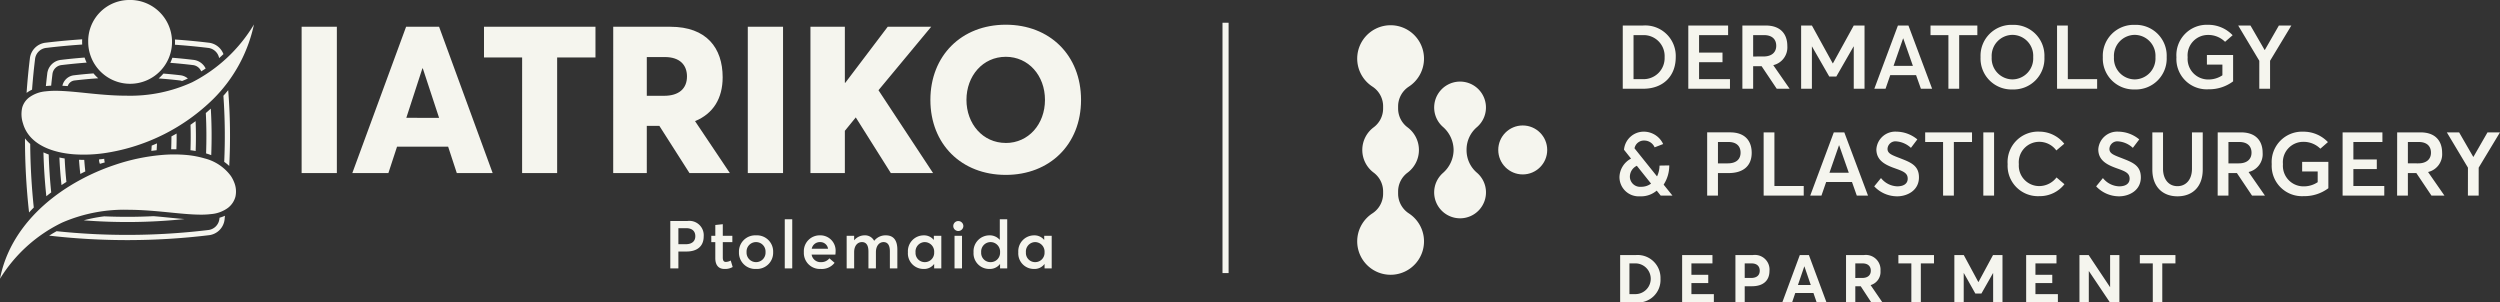
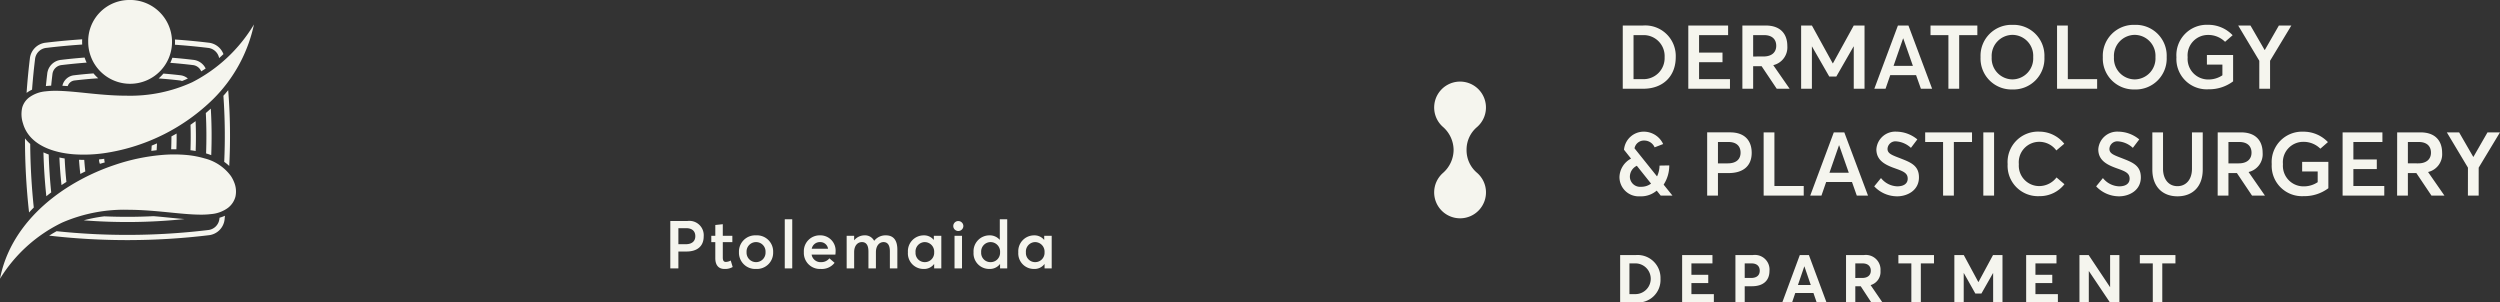
<svg xmlns="http://www.w3.org/2000/svg" width="410.216" height="49.631" viewBox="0 0 410.216 49.631">
  <rect x="0" y="0" width="410.216" height="49.631" fill="#333333" stroke="none" />
  <g transform="translate(-1113.476 -476.261)">
-     <path d="M-63.456,0h5.783V-24.01h-5.783Zm8.319,0h5.918l1.42-4.328h8.386L-37.993,0h5.884L-40.9-24.01h-5.411Zm8.86-9.063,2.638-8.116h.068L-40.9-9.063Zm19,9.063h5.749V-18.971h6.29V-24.01H-33.529v5.039h6.256Zm14.947,0h5.512V-7.744h2.063L.186,0H6.814L1.1-8.522c2.976-1.217,4.531-3.72,4.531-7.2,0-4.8-2.638-8.285-8.589-8.285h-9.367Zm5.512-12.681v-6.357h2.942c2.536,0,3.652,1.353,3.652,3.179,0,2-1.319,3.179-3.754,3.179ZM9.756,0h5.783V-24.01H9.756Zm10.28,0h5.647V-6.932l1.792-2.2L33.225,0h6.932L31.2-13.594,39.852-24.01H32.717l-6.966,9.2h-.068v-9.2H20.036ZM52.094.3C59.263.3,64.437-4.667,64.437-12c0-7.372-5.174-12.343-12.343-12.343-7.3,0-12.377,5.106-12.377,12.343S44.79.3,52.094.3Zm0-5.242c-3.787,0-6.459-3.145-6.459-7.068s2.671-7.068,6.459-7.068c3.72,0,6.425,3.077,6.425,7.068S55.814-4.937,52.094-4.937Z" transform="translate(1226.423 504.659)" fill="#f5f5ee" />
    <path d="M-63.327,0H-62V-2.772h1.337c1.677,0,2.816-.8,2.816-2.488a2.353,2.353,0,0,0-2.663-2.52h-2.816ZM-62-3.967V-6.6h1.3c.953,0,1.479.493,1.479,1.315,0,.767-.493,1.315-1.578,1.315Zm7.55,4.055A2.486,2.486,0,0,0-53.092-.23l-.318-1.063a1.794,1.794,0,0,1-.789.23c-.351,0-.515-.2-.515-.745v-2.5h1.567V-5.348h-1.567V-7.254l-1.227.131v1.775H-56.6v1.041h.657v2.619C-55.942-.493-55.372.088-54.451.088Zm5.194,0a2.661,2.661,0,0,0,2.805-2.751,2.658,2.658,0,0,0-2.805-2.761,2.67,2.67,0,0,0-2.805,2.761A2.667,2.667,0,0,0-49.257.088Zm0-1.118a1.553,1.553,0,0,1-1.556-1.633,1.553,1.553,0,0,1,1.556-1.655A1.554,1.554,0,0,1-47.7-2.663,1.554,1.554,0,0,1-49.257-1.03ZM-44.545,0h1.227V-8.065h-1.227Zm8.339-2.74a2.5,2.5,0,0,0-2.52-2.685,2.6,2.6,0,0,0-2.685,2.751A2.626,2.626,0,0,0-38.639.088,2.638,2.638,0,0,0-36.37-.92l-.855-.734a1.672,1.672,0,0,1-1.348.625A1.482,1.482,0,0,1-40.14-2.268h3.9A3.893,3.893,0,0,0-36.206-2.74Zm-2.531-1.578a1.279,1.279,0,0,1,1.293,1.085h-2.674A1.353,1.353,0,0,1-38.737-4.318ZM-34.387,0h1.227V-2.663c0-1.052.548-1.655,1.282-1.655s1.063.57,1.063,1.534V0h1.227V-2.663c0-1.052.559-1.655,1.249-1.655.723,0,1.041.57,1.041,1.534V0h1.227V-3.09c0-1.6-.7-2.334-1.874-2.334a2.347,2.347,0,0,0-1.918.888h-.022a1.677,1.677,0,0,0-1.6-.888,2.183,2.183,0,0,0-1.666.811h-.011v-.734h-1.227Zm12.635.088a2.008,2.008,0,0,0,1.7-.8l.022.011V0h1.173V-5.348h-1.227V-4.7l-.022.011a2.052,2.052,0,0,0-1.655-.734,2.6,2.6,0,0,0-2.575,2.772A2.552,2.552,0,0,0-21.752.088Zm.2-1.118a1.506,1.506,0,0,1-1.534-1.611,1.544,1.544,0,0,1,1.534-1.677,1.566,1.566,0,0,1,1.523,1.677A1.528,1.528,0,0,1-21.555-1.03Zm5.479-5.107a.83.83,0,0,0,.833-.822.828.828,0,0,0-.833-.811.818.818,0,0,0-.822.811A.821.821,0,0,0-16.076-6.137ZM-16.689,0h1.227V-5.348h-1.227Zm5.72.088A2.086,2.086,0,0,0-9.227-.723h.011V0h1.173V-8.065H-9.26V-4.69h-.011a2.164,2.164,0,0,0-1.709-.734,2.611,2.611,0,0,0-2.586,2.772A2.56,2.56,0,0,0-10.969.088Zm.186-1.118a1.512,1.512,0,0,1-1.534-1.611,1.552,1.552,0,0,1,1.545-1.677A1.566,1.566,0,0,1-9.216-2.641,1.537,1.537,0,0,1-10.783-1.03ZM-3.638.088a2.008,2.008,0,0,0,1.7-.8l.022.011V0H-.745V-5.348H-1.972V-4.7l-.022.011a2.052,2.052,0,0,0-1.655-.734A2.6,2.6,0,0,0-6.224-2.652,2.552,2.552,0,0,0-3.638.088Zm.2-1.118A1.506,1.506,0,0,1-4.975-2.641,1.544,1.544,0,0,1-3.441-4.318,1.566,1.566,0,0,1-1.918-2.641,1.528,1.528,0,0,1-3.441-1.03Z" transform="translate(1286.79 520.303)" fill="#f5f5ee" />
    <path d="M1146.493,487.974q.369-.228.728-.471a2.527,2.527,0,0,0-2.014-1.419q-1.722-.207-3.451-.347a8.182,8.182,0,0,1-.335.833q1.845.144,3.684.365a1.675,1.675,0,0,1,1.388,1.039m1.572,6.11c-.268.247-.54.487-.817.723.113,2.207.122,4.419.043,6.627.285.085.567.179.846.284C1148.234,499.174,1148.219,496.626,1148.065,494.084Zm-9.393,17.648q-4.037.2-8.081.027a23.959,23.959,0,0,0-3.378.655,91.181,91.181,0,0,0,16.538-.208c-1.347-.109-2.69-.259-4.035-.383Q1139.194,511.775,1138.672,511.732Zm-17.2-10.121q-.439-.156-.866-.349.09,3.611.473,7.2.393-.321.8-.629Q1121.561,504.732,1121.469,501.611Zm5.886-15.907q-1.935.148-3.862.38a2.543,2.543,0,0,0-2.268,2.267q-.123,1.016-.223,2.035c.288-.034.578-.055.868-.068q.093-.933.206-1.864a1.687,1.687,0,0,1,1.519-1.519q2.042-.244,4.092-.4A8,8,0,0,1,1127.355,485.7Zm15.985,3.85q.484-.19.957-.406a2.238,2.238,0,0,0-1.228-.538q-1.389-.165-2.781-.276a7.913,7.913,0,0,1-.785.8q1.735.121,3.465.327A1.493,1.493,0,0,1,1143.34,489.554Zm2.237,11.483c.06-1.631.061-3.265-.009-4.9q-.413.3-.834.6.069,2.087-.009,4.175Q1145.153,500.964,1145.577,501.037Zm-21.205,5.074q-.2-1.92-.288-3.848-.435-.068-.865-.16.1,2.27.346,4.528c.127-.085.255-.168.384-.251S1124.23,506.2,1124.372,506.111Zm4.437-17.807q-1.584.119-3.163.306a2.2,2.2,0,0,0-1.933,1.724c.292.014.582.034.873.055a1.346,1.346,0,0,1,1.161-.928q1.917-.227,3.844-.353A7.931,7.931,0,0,1,1128.809,488.3Zm-2.153,16.5q.405-.213.815-.414-.106-.948-.175-1.9c-.287,0-.573,0-.86-.012Q1126.518,503.644,1126.656,504.8Zm15.8-6.636q-.423.242-.852.471,0,1.059-.044,2.117c.285-.005.571-.006.857,0Q1142.471,499.462,1142.454,498.168Zm-12.587,4.974.8-.233a1.977,1.977,0,0,1-.087-.558l0-.033q-.426.057-.854.1A1.612,1.612,0,0,0,1129.867,503.142Zm9.368-3.357q-.435.189-.873.368c-.015.289-.035.578-.058.867q.434-.06.868-.107C1139.2,500.537,1139.222,500.161,1139.235,499.785Zm10.2-14q.355-.315.7-.644a2.914,2.914,0,0,0-2.424-1.874q-2.758-.33-5.531-.525c.006.131.009.262.009.392,0,.156-.005.311-.014.467q2.723.192,5.434.518A2.076,2.076,0,0,1,1149.43,485.784Zm.694,6.2a93.709,93.709,0,0,1,.133,10.835,7.365,7.365,0,0,1,.824.672,94.59,94.59,0,0,0-.171-12.439Q1150.528,491.53,1150.124,491.986Zm.265,19.675a6.272,6.272,0,0,1-.9.326l-.019.157a2.07,2.07,0,0,1-1.865,1.866,111.319,111.319,0,0,1-18.739.66q-3.059-.152-6.107-.471-.625.342-1.227.727a112.007,112.007,0,0,0,26.175-.065,2.927,2.927,0,0,0,2.614-2.613Q1150.354,511.955,1150.389,511.661Zm-31.379-1.337q-.545-5.205-.586-10.446a7.01,7.01,0,0,1-.858-.907,108.981,108.981,0,0,0,.669,12.156Q1118.613,510.717,1119.01,510.324Zm-.285-19.346q.188-2.5.491-4.995a2.07,2.07,0,0,1,1.866-1.865q2.926-.351,5.871-.548c-.008-.146-.012-.291-.012-.437s0-.281.011-.422q-2.992.2-5.973.555a2.926,2.926,0,0,0-2.614,2.614q-.341,2.807-.537,5.628A4.821,4.821,0,0,1,1118.725,490.978Z" fill="#f5f5ee" fill-rule="evenodd" />
    <path d="M1155.151,480.268a25.115,25.115,0,0,1-10.14,9.489,24.4,24.4,0,0,1-10.814,2.205c-1.683,0-3.359-.122-5.033-.28-1.494-.14-2.987-.317-4.483-.43-.653-.049-1.309-.086-1.964-.09a13.5,13.5,0,0,0-1.741.087,5.375,5.375,0,0,0-2.7.989,3.2,3.2,0,0,0-1.144,1.635,4.823,4.823,0,0,0,.114,2.627,5.52,5.52,0,0,0,.683,1.516c1.576,2.432,4.811,3.326,7.534,3.553a23.68,23.68,0,0,0,5.578-.247,32.191,32.191,0,0,0,17.422-8.81,24.419,24.419,0,0,0,6.686-12.244m-20.59-4.007a6.877,6.877,0,1,1-6.61,6.872A6.746,6.746,0,0,1,1134.561,476.261ZM1113.476,522a24.424,24.424,0,0,1,10.2-9.216,25.613,25.613,0,0,1,10.986-2.1c1.715.01,3.423.131,5.129.289,1.523.14,3.045.314,4.569.423.665.048,1.333.083,2,.086a13.739,13.739,0,0,0,1.768-.094,5.43,5.43,0,0,0,2.721-.995,3.407,3.407,0,0,0,1.264-1.882,3.948,3.948,0,0,0-.231-2.374,5.434,5.434,0,0,0-.519-.994,7.675,7.675,0,0,0-4.325-2.893,15.6,15.6,0,0,0-3.157-.574,23.05,23.05,0,0,0-3.612-.005,32.663,32.663,0,0,0-7.96,1.649,35.318,35.318,0,0,0-7.9,3.777C1119.033,510.569,1114.716,515.6,1113.476,522Z" fill="#f5f5ee" fill-rule="evenodd" />
-     <circle cx="4.016" cy="4.016" r="4.016" transform="translate(1359.32 496.849)" fill="#f5f5ee" />
-     <path d="M1336.2,485.358a5.469,5.469,0,0,0,2.435,5.087,3.854,3.854,0,0,1,1.791,3.2v.442a3.849,3.849,0,0,1-1.56,3.072,4.637,4.637,0,0,0,0,7.421,3.847,3.847,0,0,1,1.56,3.071v.443a3.852,3.852,0,0,1-1.791,3.2,5.481,5.481,0,1,0,6.033-.007,3.868,3.868,0,0,1-1.781-3.222v-.409a3.847,3.847,0,0,1,1.56-3.071,4.637,4.637,0,0,0,0-7.421,3.849,3.849,0,0,1-1.56-3.072v-.408a3.871,3.871,0,0,1,1.781-3.223,5.48,5.48,0,1,0-8.468-5.094Z" fill="#f5f5ee" />
    <path d="M1348.827,493.461a4.234,4.234,0,0,0,1.408,3.616,5.075,5.075,0,0,1,1.757,3.787v0a5.075,5.075,0,0,1-1.757,3.787,4.251,4.251,0,1,0,5.558-.071,4.84,4.84,0,0,1-1.674-3.717h0a4.843,4.843,0,0,1,1.674-3.717,4.249,4.249,0,1,0-6.966-3.687Z" fill="#f5f5ee" />
    <path d="M1.271,0H4.617C7.949,0,9.965-2.119,9.965-5.173a5.007,5.007,0,0,0-5.392-5.2h-3.3ZM3.039-1.578V-8.8H4.6A3.438,3.438,0,0,1,8.139-5.173,3.452,3.452,0,0,1,4.515-1.578ZM12.026,0h6.838V-1.578h-5.07V-4.354h3.843V-5.932H13.794V-8.8h4.764v-1.578H12.026ZM20.9,0h1.768V-3.7h1.388L26.535,0h2.119L25.966-3.872a2.992,2.992,0,0,0,2.309-3.142c0-1.929-1.081-3.361-3.551-3.361H20.9Zm1.768-5.29V-8.8h1.8c1.271,0,1.987.658,1.987,1.753,0,1.023-.687,1.753-2.1,1.753ZM30.539,0h1.768V-6.941h.015L35.157-2h1.154l2.835-4.939h.029V0h1.768V-10.375H39.175l-3.419,6.21h-.029l-3.419-6.21H30.539ZM42.55,0h1.841l.774-2.236H49.4L50.192,0h1.841L48.147-10.375H46.422Zm3.156-3.755,1.563-4.5H47.3l1.578,4.5Zm9,3.755h1.768V-8.8h2.981v-1.578H51.77V-8.8h2.937ZM65.228.117a5.069,5.069,0,0,0,5.231-5.3,5.06,5.06,0,0,0-5.231-5.3,5.072,5.072,0,0,0-5.246,5.3A5.072,5.072,0,0,0,65.228.117Zm0-1.651a3.445,3.445,0,0,1-3.419-3.653A3.445,3.445,0,0,1,65.228-8.84a3.433,3.433,0,0,1,3.39,3.653A3.441,3.441,0,0,1,65.228-1.534ZM72.534,0H79.11V-1.578H74.3v-8.8H72.534ZM85.29.117a5.069,5.069,0,0,0,5.231-5.3,5.06,5.06,0,0,0-5.231-5.3,5.072,5.072,0,0,0-5.246,5.3A5.072,5.072,0,0,0,85.29.117Zm0-1.651a3.445,3.445,0,0,1-3.419-3.653A3.445,3.445,0,0,1,85.29-8.84a3.433,3.433,0,0,1,3.39,3.653A3.441,3.441,0,0,1,85.29-1.534ZM97.36.088a6.552,6.552,0,0,0,4.062-1.3V-5.538h-4.3V-3.96h2.542v1.753a4.073,4.073,0,0,1-2.309.687,3.373,3.373,0,0,1-3.39-3.653,3.337,3.337,0,0,1,3.317-3.653,3.9,3.9,0,0,1,2.82,1.125l1.242-1.081a5.506,5.506,0,0,0-4.048-1.71,4.978,4.978,0,0,0-5.173,5.319A4.969,4.969,0,0,0,97.36.088ZM105.718,0h1.768V-4.588l3.492-5.786h-2.046l-2.309,4.018h-.029l-2.323-4.018h-2.016l3.463,5.786ZM4.106,17.651a3.945,3.945,0,0,0,2.718-.921h.029l.643.8H9.425L7.993,15.752v-.044A5.636,5.636,0,0,0,8.9,12.581l-1.593.029a4.228,4.228,0,0,1-.395,1.739H6.868L3.2,9.775A1.571,1.571,0,0,1,4.822,8.5,1.847,1.847,0,0,1,6.5,9.615l1.4-.541A3.5,3.5,0,0,0,4.676,7.043a3.246,3.246,0,0,0-3.2,2.966l1.14,1.432v.029A3.524,3.524,0,0,0,.731,14.51,3.16,3.16,0,0,0,4.106,17.651Zm.175-1.563a1.681,1.681,0,0,1-1.841-1.68,2,2,0,0,1,1.14-1.768L5.9,15.547v.029A2.683,2.683,0,0,1,4.281,16.088Zm10.842,1.447h1.768v-3.7h1.783c2.236,0,3.755-1.067,3.755-3.317,0-1.929-1.067-3.361-3.551-3.361H15.123Zm1.768-5.29V8.738H18.63c1.271,0,1.973.658,1.973,1.753,0,1.023-.658,1.753-2.1,1.753Zm7.5,5.29h6.575V15.956H26.156V7.16H24.387Zm7.642,0h1.841l.774-2.236h4.237l.789,2.236h1.841L37.626,7.16H35.9Zm3.156-3.755,1.563-4.5h.029l1.578,4.5Zm11.105,3.872c1.666,0,3.58-.964,3.58-3.112,0-2-1.432-2.484-3.215-3.185-1.257-.482-1.958-.745-1.943-1.505a1.3,1.3,0,0,1,1.461-1.213A3.966,3.966,0,0,1,48.556,9.7l1.052-1.388a5.463,5.463,0,0,0-3.434-1.271,3.105,3.105,0,0,0-3.288,2.893c0,1.9,1.563,2.6,3.142,3.156,1.315.468,2,.76,2,1.666,0,.76-.584,1.257-1.724,1.257a3.553,3.553,0,0,1-2.659-1.359l-1.111,1.359A5.152,5.152,0,0,0,46.291,17.651Zm7.54-.117H55.6v-8.8H58.58V7.16H50.894V8.738h2.937Zm6.6,0H62.2V7.16H60.435Zm9.22.088a5.127,5.127,0,0,0,4.091-1.958l-1.3-1.111a3.577,3.577,0,0,1-2.791,1.417,3.349,3.349,0,0,1-3.39-3.595,3.357,3.357,0,0,1,3.361-3.668,3.474,3.474,0,0,1,2.791,1.417l1.3-1.1a5.226,5.226,0,0,0-4.091-1.987,4.994,4.994,0,0,0-5.2,5.333A4.977,4.977,0,0,0,69.656,17.622Zm13.049.029c1.666,0,3.58-.964,3.58-3.112,0-2-1.432-2.484-3.215-3.185-1.257-.482-1.958-.745-1.943-1.505a1.3,1.3,0,0,1,1.461-1.213A3.966,3.966,0,0,1,84.969,9.7l1.052-1.388a5.463,5.463,0,0,0-3.434-1.271A3.105,3.105,0,0,0,79.3,9.936c0,1.9,1.563,2.6,3.142,3.156,1.315.468,2,.76,2,1.666,0,.76-.584,1.257-1.724,1.257a3.553,3.553,0,0,1-2.659-1.359l-1.111,1.359A5.152,5.152,0,0,0,82.7,17.651Zm9.585,0c2.586,0,4.15-1.695,4.15-4.384V7.16H94.671v5.976c0,1.783-.994,2.849-2.382,2.849-1.49,0-2.367-1.2-2.367-2.849V7.16H88.169v6.108C88.169,16.059,89.835,17.651,92.29,17.651Zm6.6-.117h1.768v-3.7h1.388l2.484,3.7h2.119l-2.689-3.872a2.992,2.992,0,0,0,2.309-3.142c0-1.929-1.081-3.361-3.551-3.361H98.894Zm1.768-5.29V8.738h1.8c1.271,0,1.987.658,1.987,1.753,0,1.023-.687,1.753-2.1,1.753Zm12.333,5.377a6.552,6.552,0,0,0,4.062-1.3V12h-4.3v1.578H115.3v1.753a4.073,4.073,0,0,1-2.309.687,3.373,3.373,0,0,1-3.39-3.653,3.337,3.337,0,0,1,3.317-3.653,3.9,3.9,0,0,1,2.82,1.125l1.242-1.081a5.506,5.506,0,0,0-4.048-1.71,4.978,4.978,0,0,0-5.173,5.319A4.969,4.969,0,0,0,112.995,17.622Zm6.4-.088h6.838V15.956h-5.07V13.18h3.843V11.6h-3.843V8.738h4.764V7.16h-6.532Zm8.943,0h1.768v-3.7h1.388l2.484,3.7H136.1l-2.689-3.872a2.992,2.992,0,0,0,2.309-3.142c0-1.929-1.081-3.361-3.551-3.361h-3.828Zm1.768-5.29V8.738h1.8c1.271,0,1.987.658,1.987,1.753,0,1.023-.687,1.753-2.1,1.753Zm9.849,5.29h1.768V12.946l3.492-5.786h-2.046l-2.309,4.018h-.029L138.508,7.16h-2.016l3.463,5.786ZM.844,35.069H3.452a3.7,3.7,0,0,0,4.011-3.879,3.755,3.755,0,0,0-4.044-3.9H.844ZM2.367,33.7V28.658H3.441A2.522,2.522,0,0,1,3.353,33.7Zm8.647,1.37h5.206V33.7H12.537V31.88H15.3V30.532H12.537V28.658h3.452v-1.37H11.014Zm8.745,0h1.523V32.406h1.205c1.71,0,2.86-.822,2.86-2.532a2.4,2.4,0,0,0-2.707-2.586H19.759Zm1.523-4.022V28.658H22.4c.888,0,1.348.471,1.348,1.195s-.46,1.195-1.425,1.195Zm6.159,4.022h1.611l.526-1.556h2.981l.537,1.556h1.611l-2.893-7.781h-1.49ZM30.017,32.2l1.041-3.047h.022L32.121,32.2Zm7.89,2.871h1.523V32.406h.888l1.742,2.663h1.83L41.94,32.22a2.251,2.251,0,0,0,1.622-2.345,2.409,2.409,0,0,0-2.707-2.586H37.907Zm1.523-4.022V28.658h1.184c.888,0,1.359.471,1.359,1.195s-.482,1.195-1.425,1.195Zm9.195,4.022h1.556V28.658H52.34v-1.37H46.5v1.37h2.126Zm7.058,0h1.534V30.247h.022L59.124,33.6h1l1.9-3.343h.022v4.811h1.534V27.288H62.028l-2.389,4.427h-.022l-2.389-4.427H55.683Zm11.781,0h5.206V33.7H68.987V31.88h2.762V30.532H68.987V28.658h3.452v-1.37H67.464Zm8.745,0h1.534v-5.14h.022l3.452,5.14h1.545V27.288H81.239v5.249h-.022l-3.5-5.249H76.209Zm12.033,0H89.8V28.658h2.159v-1.37H86.116v1.37h2.126Z" transform="translate(1378.477 490.823)" fill="#f5f5ee" />
-     <rect width="41.076" height="1" transform="translate(1315.072 479.993) rotate(90)" fill="#f5f5ee" />
  </g>
</svg>